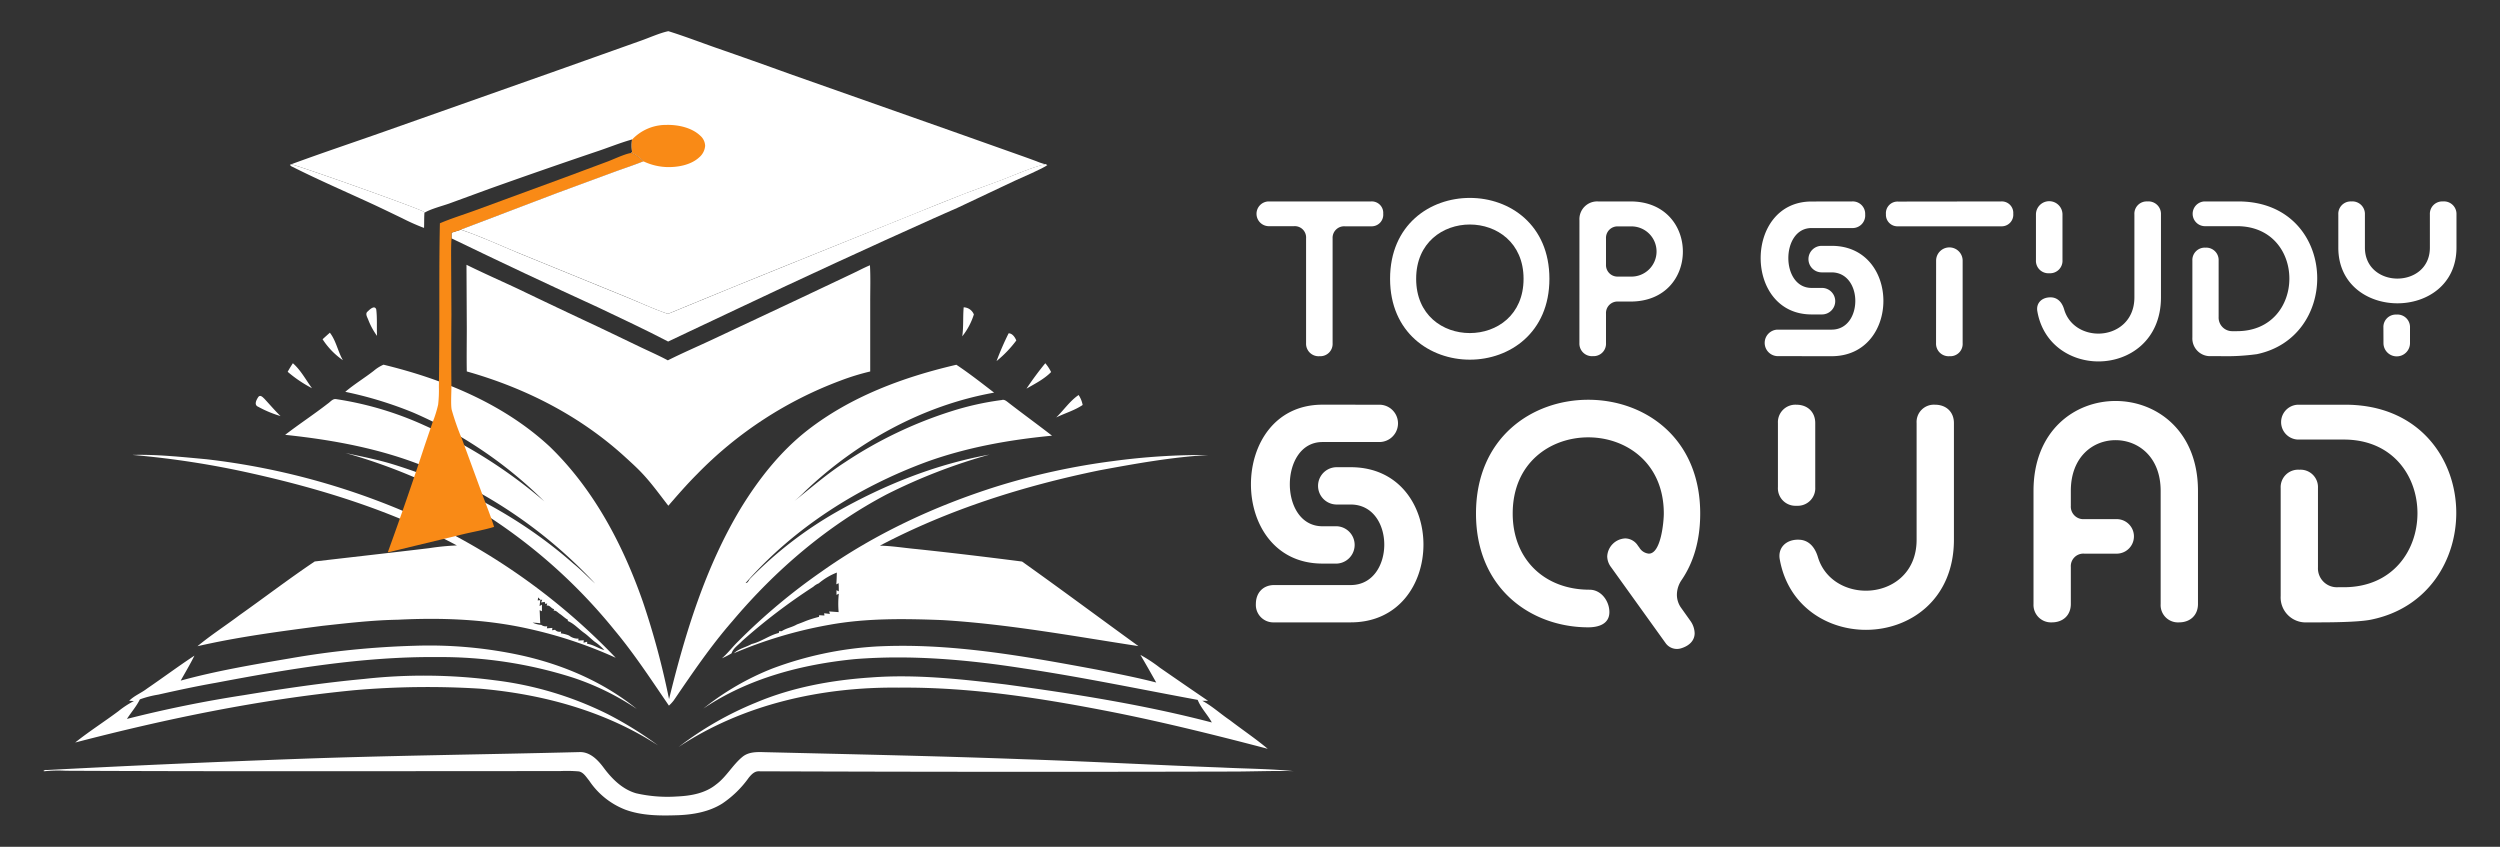
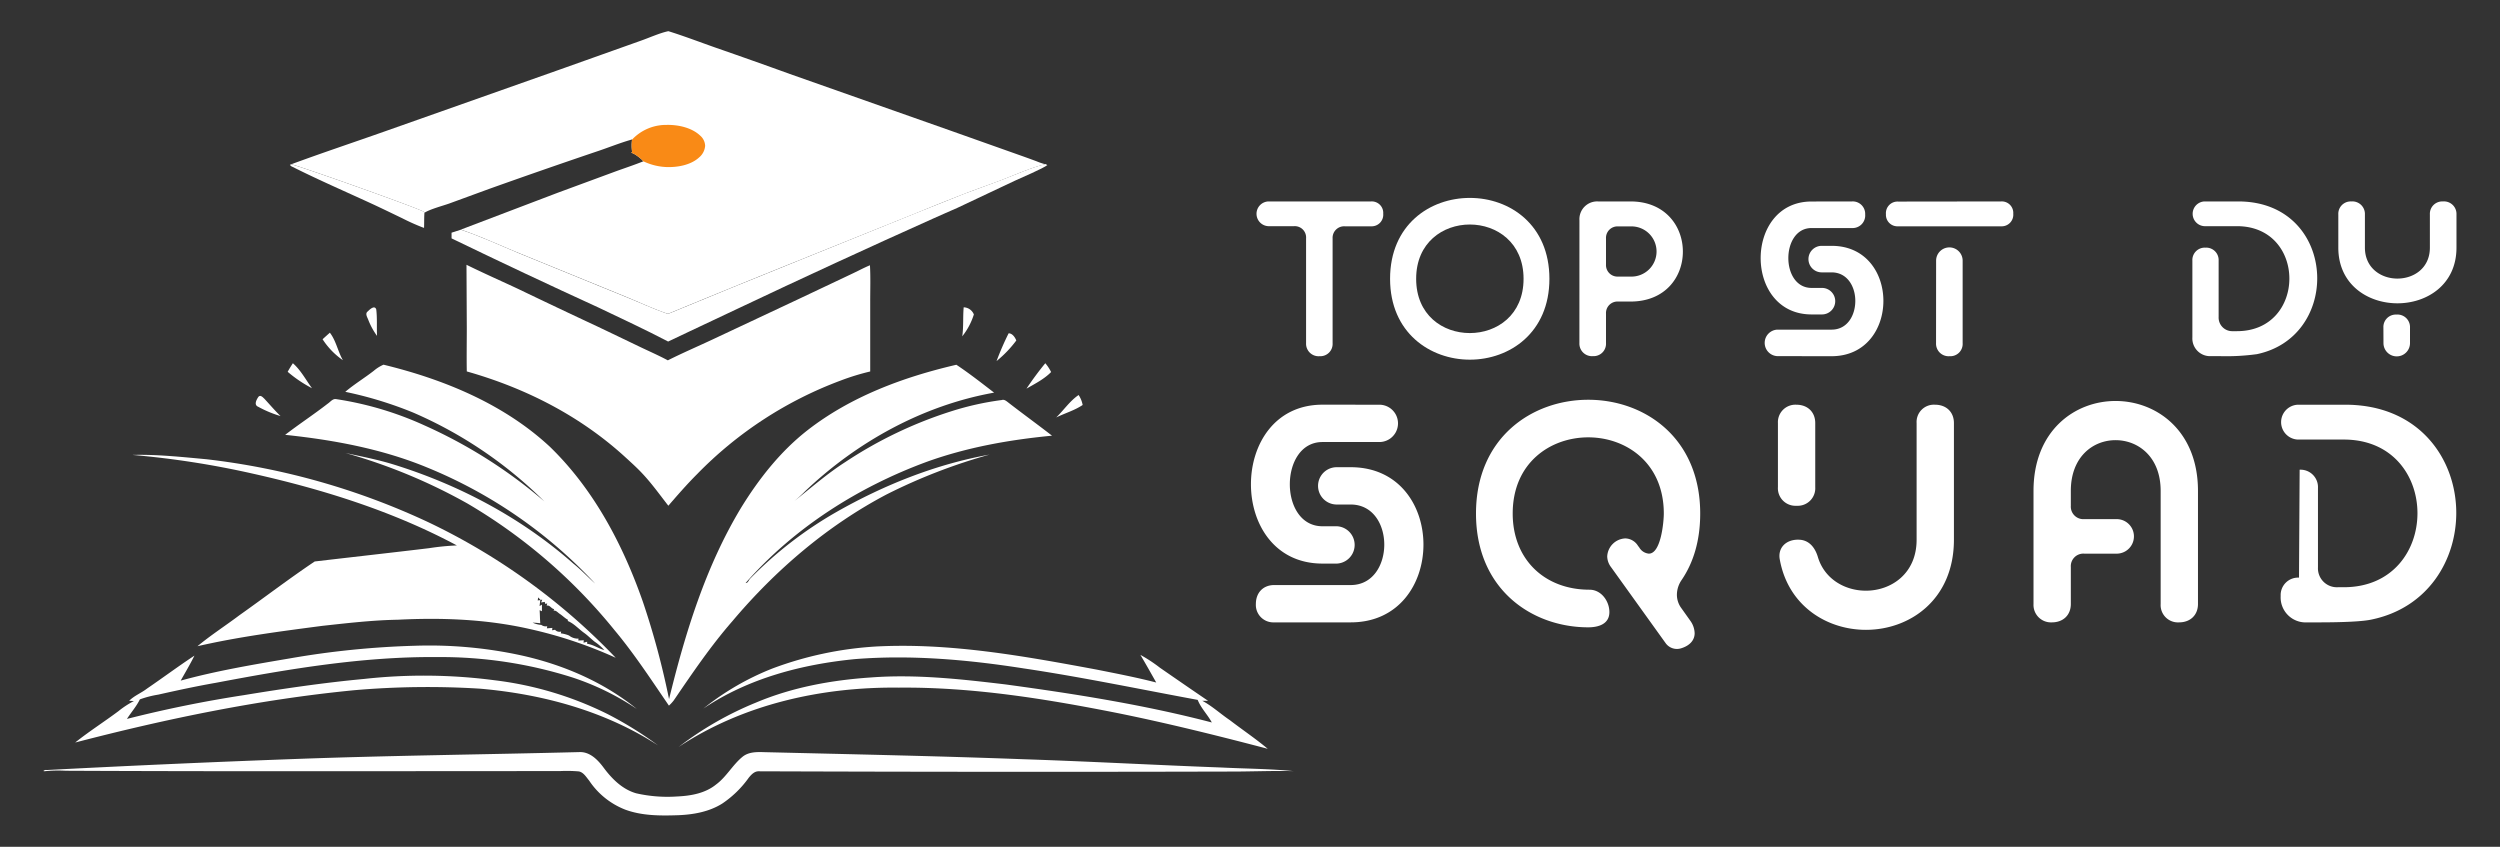
<svg xmlns="http://www.w3.org/2000/svg" id="Layer_1" data-name="Layer 1" viewBox="0 0 736.94 249.61">
  <rect x="0" y="0" width="736.94" height="249.61" fill="#333333" stroke="none" />
  <defs>
    <style>.cls-1{fill:#fff;}.cls-2{fill:#f98a16;}</style>
  </defs>
  <path class="cls-1" d="M404.16,59.38A3.38,3.38,0,0,1,407.74,63a3.42,3.42,0,0,1-3.58,3.71h-7.75a3.4,3.4,0,0,0-3.59,3.59v30.88A3.62,3.62,0,0,1,389,105a3.69,3.69,0,0,1-4-3.84V70.26a3.34,3.34,0,0,0-3.52-3.59h-7.63a3.65,3.65,0,0,1,0-7.29Z" />
  <path class="cls-1" d="M456.73,82.18c0,15.9-11.73,23.84-23.45,23.84s-23.52-7.94-23.52-23.84,11.72-23.84,23.52-23.84S456.73,66.29,456.73,82.18Zm-7.62,0c0-10.69-7.95-16-15.83-16s-15.83,5.27-15.83,16,7.88,16,15.83,16S449.11,92.87,449.11,82.18Z" />
  <path class="cls-1" d="M465.58,64.91a5.23,5.23,0,0,1,5.54-5.53h9.51c10.3,0,15.44,7.36,15.44,14.79s-5.14,14.72-15.44,14.72H477a3.39,3.39,0,0,0-3.59,3.58v8.67a3.65,3.65,0,0,1-3.84,3.84,3.7,3.7,0,0,1-4-3.84ZM477,66.74a3.39,3.39,0,0,0-3.59,3.58V78A3.39,3.39,0,0,0,477,81.53h3.64a7.4,7.4,0,1,0,0-14.79Z" />
  <path class="cls-1" d="M545.9,59.38a3.67,3.67,0,0,1,3.91,3.84,3.71,3.71,0,0,1-3.91,4H534c-4.56,0-6.84,4.43-6.84,8.86s2.28,8.79,6.84,8.79h3.07a3.91,3.91,0,0,1,0,7.82H534c-10,0-15-8.27-15-16.61s5-16.68,15-16.68Zm-22,45.6a3.91,3.91,0,0,1,0-7.81h16c4.69,0,7-4.24,7-8.47s-2.35-8.41-7-8.41H537a3.91,3.91,0,1,1,0-7.82h2.93c10.16,0,15.25,8.08,15.25,16.23S550.07,105,539.91,105Z" />
  <path class="cls-1" d="M589.88,59.38A3.38,3.38,0,0,1,593.46,63a3.42,3.42,0,0,1-3.58,3.71H559.52a3.39,3.39,0,0,1-3.59-3.58,3.42,3.42,0,0,1,3.59-3.71ZM570.72,76.84a3.91,3.91,0,0,1,7.82,0v24.3A3.62,3.62,0,0,1,574.7,105a3.7,3.7,0,0,1-4-3.84Z" />
-   <path class="cls-1" d="M604,80.55a3.67,3.67,0,0,1-3.85-3.91V63.22a3.91,3.91,0,0,1,7.82,0V76.64a3.67,3.67,0,0,1-3.85,3.91Zm.45,7.1c1.89,0,3.32,1.24,4,3.52,1.37,4.76,5.73,7.17,10.1,7.17,5.27,0,10.62-3.58,10.62-10.69V63.22A3.62,3.62,0,0,1,633,59.38a3.69,3.69,0,0,1,4,3.84V87.65c0,12.58-9.25,18.89-18.43,18.89-8.15,0-16.29-5-18-14.72-.45-2.34,1.17-4.17,3.85-4.17Z" />
  <path class="cls-1" d="M650.19,73A3.66,3.66,0,0,1,654,76.84V93.45a4,4,0,0,0,4.17,4.17h1.24c10.29,0,15.44-7.75,15.44-15.5s-5.15-15.45-15.44-15.45H649.8a3.65,3.65,0,0,1,0-7.29h10c15.51,0,23.26,11.33,23.26,22.67,0,9.9-5.93,19.87-17.79,22.35a66.65,66.65,0,0,1-11,.58h-2.47a5.23,5.23,0,0,1-5.54-5.53V76.84A3.65,3.65,0,0,1,650.06,73Z" />
  <path class="cls-1" d="M689.28,63.22a3.65,3.65,0,0,1,3.84-3.84,3.7,3.7,0,0,1,4,3.84V73c0,6,4.75,9.12,9.57,9.12s9.58-3.07,9.58-9.12V63.22a3.65,3.65,0,0,1,3.84-3.84,3.69,3.69,0,0,1,4,3.84V73c0,10.94-8.73,16.41-17.4,16.41S689.28,83.94,689.28,73Zm13.29,33.36a3.66,3.66,0,0,1,3.84-3.85,3.7,3.7,0,0,1,4,3.85v4.56a3.91,3.91,0,0,1-7.82,0Z" />
  <path class="cls-1" d="M406.6,119.3a5.5,5.5,0,1,1,0,11H389.83c-6.42,0-9.62,6.23-9.62,12.46s3.2,12.37,9.62,12.37h4.31a5.51,5.51,0,0,1,0,11h-4.31c-14.11,0-21.08-11.65-21.08-23.38s7-23.46,21.08-23.46Zm-31,64.16a5.15,5.15,0,0,1-5.4-5.41c0-3.39,2.2-5.59,5.4-5.59h22.55c6.6,0,9.9-6,9.9-11.92s-3.3-11.82-9.9-11.82h-4.12a5.5,5.5,0,0,1,0-11h4.12c14.3,0,21.45,11.37,21.45,22.82s-7.15,22.92-21.45,22.92Z" />
  <path class="cls-1" d="M494.31,175.3a6.66,6.66,0,0,0,1.1,3.67l2.93,4.12a6.57,6.57,0,0,1,1.2,3.57c0,1.93-1.29,3.58-3.85,4.4A4.1,4.1,0,0,1,491,189.6l-16.13-22.46a5.38,5.38,0,0,1-1.1-3.11,5.58,5.58,0,0,1,5.32-5.32,4.52,4.52,0,0,1,3.76,2.2l.36.46a3.65,3.65,0,0,0,2.84,1.83c3.58,0,4.4-9.44,4.4-11.82,0-15-11.18-22.46-22.27-22.46s-22.27,7.43-22.27,22.46c0,13.47,9.35,22.45,22.64,22.45,3.48,0,5.86,3.39,5.86,6.6,0,3.58-3.3,4.49-6.23,4.49-16.59,0-33.09-11.18-33.09-33.54s16.5-33.54,33.09-33.54,33,11.18,33,33.54c0,8-2,14.48-5.49,19.61A7.72,7.72,0,0,0,494.31,175.3Z" />
  <path class="cls-1" d="M529.5,149.09a5.17,5.17,0,0,1-5.41-5.5V124.71a5.15,5.15,0,0,1,5.41-5.41c3.39,0,5.59,2.2,5.59,5.41v18.88a5.17,5.17,0,0,1-5.41,5.5Zm.64,10c2.66,0,4.67,1.74,5.68,4.95,1.93,6.69,8.07,10.08,14.21,10.08,7.42,0,14.94-5,14.94-15V124.71a5.1,5.1,0,0,1,5.41-5.41c3.39,0,5.59,2.2,5.59,5.41v34.37c0,17.68-13,26.58-25.94,26.58-11.46,0-22.91-7-25.39-20.72-.64-3.3,1.65-5.86,5.41-5.86Z" />
  <path class="cls-1" d="M610.43,149.09a3.7,3.7,0,0,0,3.94,3.94h9.8a5.09,5.09,0,0,1,0,10.17h-9.8a3.7,3.7,0,0,0-3.94,3.94v10.91c0,3.21-2.2,5.41-5.6,5.41a5.15,5.15,0,0,1-5.4-5.41V144.69c0-17.69,12.09-26.49,24.19-26.49s24.29,8.8,24.29,26.49v33.36c0,3.21-2.2,5.41-5.59,5.41a5.1,5.1,0,0,1-5.41-5.41V144.69c0-10-6.6-14.94-13.29-14.94s-13.19,4.95-13.19,14.94Z" />
-   <path class="cls-1" d="M677.88,138.46a5.14,5.14,0,0,1,5.4,5.4v23.38a5.58,5.58,0,0,0,5.87,5.86h1.74c14.48,0,21.72-10.91,21.72-21.81s-7.24-21.72-21.72-21.72H677.33a5.14,5.14,0,0,1,0-10.27h14c21.81,0,32.72,16,32.72,31.9,0,13.93-8.34,28-25,31.43-2.48.55-8.07.83-15.49.83h-3.48a7.36,7.36,0,0,1-7.79-7.79V143.86a5.14,5.14,0,0,1,5.4-5.4Z" />
+   <path class="cls-1" d="M677.88,138.46a5.14,5.14,0,0,1,5.4,5.4v23.38a5.58,5.58,0,0,0,5.87,5.86h1.74c14.48,0,21.72-10.91,21.72-21.81s-7.24-21.72-21.72-21.72H677.33a5.14,5.14,0,0,1,0-10.27h14c21.81,0,32.72,16,32.72,31.9,0,13.93-8.34,28-25,31.43-2.48.55-8.07.83-15.49.83h-3.48a7.36,7.36,0,0,1-7.79-7.79a5.14,5.14,0,0,1,5.4-5.4Z" />
  <path class="cls-1" d="M108.44,91.77c.57-.58,2-1.91,2.47-.56.31,2.58.11,5.2.23,7.8a20.36,20.36,0,0,1-2.6-4.79C108.24,93.46,107.54,92.4,108.44,91.77Z" />
  <path class="cls-1" d="M284.07,90.59a3.33,3.33,0,0,1,3,2.1,19.73,19.73,0,0,1-3.42,6.45C284.06,96.3,283.82,93.44,284.07,90.59Z" />
  <path class="cls-1" d="M95.09,100c.71-.65,1.43-1.3,2.15-1.93,1.84,2.38,2.34,5.51,3.84,8.11A22,22,0,0,1,95.09,100Z" />
  <path class="cls-1" d="M293.76,106.43a84.92,84.92,0,0,1,3.56-8.18c1.1,0,1.9,1.18,2.26,2.12A33.72,33.72,0,0,1,293.76,106.43Z" />
  <path class="cls-1" d="M84.8,109.6c.47-.87,1-1.71,1.53-2.53,2.36,2.06,3.81,4.89,5.64,7.37A38.08,38.08,0,0,1,84.8,109.6Z" />
  <path class="cls-1" d="M110.17,109.31a11.65,11.65,0,0,1,2.88-1.81c17.8,4.33,35.46,11.57,49.05,24.2,12.93,12.53,21.53,28.87,27.42,45.73a234.3,234.3,0,0,1,7.7,28.66C202,186.54,208,167,218.45,149.68c5.25-8.53,11.55-16.55,19.46-22.76,12.79-10,28.36-15.77,44-19.4,3.84,2.55,7.47,5.41,11.13,8.22-21,3.75-40.43,14.49-55.81,29.16-1,1-2,1.91-3.06,2.8,4.94-3.93,9.71-8.11,15.05-11.53a124.6,124.6,0,0,1,31.15-14.92,85,85,0,0,1,14.93-3.33c.7-.24,1.29.25,1.81.65,4.29,3.34,8.7,6.52,13,9.86-12.54,1.2-25.06,3.42-36.94,7.71-20.26,7.47-39.09,19.45-53.39,35.73.77,0,.92-.93,1.41-1.37A116.28,116.28,0,0,1,246.43,151c14.05-8,29.31-14.13,45.28-17a166,166,0,0,0-30.33,11.73c-17.51,9.21-32.79,22.31-45.5,37.39-6.39,7.32-11.83,15.37-17.3,23.38a11.06,11.06,0,0,1-1.4,1.5c-5.16-7.53-10.15-15.2-16-22.2a159.71,159.71,0,0,0-43.36-37.36,163.92,163.92,0,0,0-36-14.91c4.62,1,9.3,1.9,13.84,3.28,19.5,6,38,15.77,53.32,29.3,2.27,1.82,4.27,3.95,6.44,5.9A139.72,139.72,0,0,0,126,137.84c-13.32-5.51-27.65-8.16-41.94-9.66,4.11-3.17,8.44-6,12.56-9.2.78-.51,1.47-1.55,2.53-1.32a98,98,0,0,1,26,7.75,145,145,0,0,1,35.31,22.39,125.33,125.33,0,0,0-38.68-26.19,114.12,114.12,0,0,0-20-6.11C104.43,113.25,107.42,111.45,110.17,109.31Z" />
  <path class="cls-1" d="M302.58,114.57a92.48,92.48,0,0,1,5.55-7.5,12.43,12.43,0,0,1,1.71,2.6C307.77,111.78,305.1,113.1,302.58,114.57Z" />
  <path class="cls-1" d="M76.16,117c.61-.73,1.34.14,1.79.56,1.57,1.7,3.07,3.46,4.74,5.09a33,33,0,0,1-6.55-2.73C74.75,119.36,75.61,117.82,76.16,117Z" />
  <path class="cls-1" d="M311.34,123.06c2.25-2.16,4-4.85,6.61-6.62a7.86,7.86,0,0,1,1.19,2.94C316.74,121,313.92,121.79,311.34,123.06Z" />
  <path class="cls-1" d="M39,134.1c7.31-.19,14.58.61,21.84,1.27A211.08,211.08,0,0,1,126.39,154a188.29,188.29,0,0,1,55.11,39.9,128.87,128.87,0,0,0-25.66-8.55c-12.63-2.84-25.67-3.32-38.55-2.67-7.46.13-14.89,1-22.3,1.81-12.31,1.62-24.66,3.21-36.78,6,3.94-3.27,8.27-6.05,12.36-9.13,7.42-5.25,14.66-10.79,22.2-15.85,11.23-1.32,22.48-2.57,33.71-3.92a72.78,72.78,0,0,1,8.19-.81c-18.84-10.08-39.41-16.51-60.19-21.17A263.25,263.25,0,0,0,39,134.1Zm119.63,42c0,.22-.1.67-.13.89l.77-.09c-.08.58-.15,1.17-.22,1.76l.7-.42c0,.64,0,1.29,0,1.94l-.68-.31c.09,1.28.09,2.56.19,3.85-.75-.09-1.51-.16-2.26-.18a7.4,7.4,0,0,0,2.57.67,2.2,2.2,0,0,0,1.74.39l-.1.62,1.61-.13-.07.71.86-.16a1.7,1.7,0,0,0,1.8.52l-.09.54a9.38,9.38,0,0,1,2.43.64,4.12,4.12,0,0,0,2.79.91l-.07.56,1.62-.07-.08.72,1.07-.3,0,.61c1.79.25,3.32,1.37,5.06,1.87a14.91,14.91,0,0,0-2.88-2.5c-1.05-.83-2-1.82-3.06-2.57-1.63-1.15-3-2.78-4.85-3.52l.08-.34c-.91-.48-1.63-1.25-2.49-1.8-.55-.38-1-1-1.76-.92l.17-.45c-.87-.09-1.25-1.27-2.2-1l.16-.66-.6.13-.13-.59-1.07.17.33-.83-.49.08Z" />
-   <path class="cls-1" d="M328.22,135.9a196.36,196.36,0,0,1,27.83-1.77c-10.71.63-21.31,2.54-31.85,4.49-22.43,4.59-44.53,11.55-64.84,22.23,3.61.07,7.17.67,10.76,1,10.4,1.1,20.79,2.35,31.16,3.68,11.51,8.19,22.86,16.64,34.31,24.93-19.19-2.94-38.35-6.5-57.77-7.67-11.16-.43-22.44-.61-33.47,1.41a128.44,128.44,0,0,0-28,8.36c1.43-1.38,3.52-1.74,5.22-2.72,2.83-.67,5.23-2.59,8-3.26l.1-.52.77,0c1.36-.93,3.06-1.14,4.49-2q1.29-.46,2.58-1a33.84,33.84,0,0,1,3.9-1.22l.07-.49,1.54.09-.08-.67,1.69.2-.2-.73,2.78.2a28.25,28.25,0,0,1,.05-5.44l-.68.36,0-1.38.68.34c0-.6,0-1.81-.06-2.41l-.68.35c.1-1.17.13-2.32.16-3.48a18.94,18.94,0,0,0-5.34,3.18,5.07,5.07,0,0,0-1.59,1,172.67,172.67,0,0,0-21,16c-1.07,1.17-2.6,2.07-3.11,3.63a22.28,22.28,0,0,1-2.83,1.46c1.78-1.54,3.18-3.44,4.87-5.07a177.31,177.31,0,0,1,24.37-20.4c15.72-11.16,33.39-19.38,51.74-25.18A202.33,202.33,0,0,1,328.22,135.9Z" />
  <path class="cls-1" d="M85.26,194.11a255.31,255.31,0,0,1,37.11-3.76,127.54,127.54,0,0,1,30.87,2.75c12.45,2.7,24.53,7.83,34.47,15.88a77,77,0,0,0-19-9.29,128.34,128.34,0,0,0-39.74-6c-22-.19-43.77,3.5-65.32,7.58-5.69,1-11.32,2.21-17,3.49a29.56,29.56,0,0,0-5.42,1.4c-1,2.06-2.57,3.82-3.81,5.76q17-4.32,34.42-7c11.8-1.94,23.63-3.68,35.54-4.79a160.07,160.07,0,0,1,38.45.4,102.24,102.24,0,0,1,33.23,9.94,106.62,106.62,0,0,1,14.92,9.26C178.4,209.6,159.91,204.59,141.45,203a249.29,249.29,0,0,0-37.17.47c-27.76,2.71-55.16,8.39-82.12,15.41,4.08-3.27,8.53-6.09,12.73-9.23a26.78,26.78,0,0,1,4.58-3l-1.39-.08c1.51-1.52,3.56-2.28,5.24-3.58,4.7-3.21,9.27-6.61,14-9.73-1.25,2.51-2.68,4.93-4.06,7.37C63.77,197.75,74.53,195.93,85.26,194.11Z" />
  <path class="cls-1" d="M227.84,197a104.82,104.82,0,0,1,30.42-6.43c21.85-1.13,43.52,2.82,64.91,6.79,5.9,1.18,11.83,2.32,17.66,3.83-1.54-2.73-3.07-5.46-4.67-8.15a44.34,44.34,0,0,1,5.76,3.79c4.71,3.26,9.47,6.55,14.19,9.75h-1.7c2.93,1.57,5.39,3.87,8.14,5.72,3.7,2.84,7.58,5.44,11.15,8.43-14.73-3.87-29.53-7.55-44.46-10.57-21.18-4.2-42.65-7.66-64.3-7.46-22.65-.26-45.86,4.87-64.91,17.5a98.08,98.08,0,0,1,22.83-13.1c10.71-4.52,22.3-6.62,33.85-7.4,13.25-1,26.51.48,39.66,2.05,20.44,2.78,40.87,6,60.85,11.22-1.25-2.31-3.19-4.19-4.17-6.66-17.09-3.15-34.1-6.72-51.3-9.28-16.42-2.57-33.11-4.06-49.72-2.74-15.69,1.54-31.53,5.68-44.72,14.6A78.38,78.38,0,0,1,227.84,197Z" />
  <path class="cls-1" d="M87.86,223.7c27.62-1,55.26-1.29,82.88-2,3.06-.15,5.36,2.16,7.06,4.41,2.47,3.36,5.59,6.55,9.71,7.73a41.49,41.49,0,0,0,12.08.94c4-.18,8.27-.91,11.48-3.52,3.05-2.25,4.85-5.73,7.75-8.13,1.81-1.52,4.26-1.48,6.49-1.41,25.41.62,50.83,1.13,76.23,2.08,19.55.64,39.09,1.73,58.64,2.45,7,.35,14.11.37,21.12,1.06-6.52-.15-13,.16-19.56.13q-69,.18-138-.08c-1.3-.07-2.23.93-3,1.86a30.4,30.4,0,0,1-7.85,7.66c-3.84,2.41-8.41,3.23-12.87,3.42-5.27.18-10.71.21-15.72-1.64a22.66,22.66,0,0,1-10.64-8.57c-.84-1-1.62-2.4-3-2.69a40.85,40.85,0,0,0-5.64-.1c-48.55,0-97.11.14-145.67-.1a39.14,39.14,0,0,0-6.22.14c-.85,0,.38-.52.56-.35Q50.78,225.05,87.86,223.7Z" />
  <path class="cls-1" d="M125,67.18l-.53-.19a63,63,0,0,1-5.87-2.64c-2.7-1.3-5.4-2.61-8.11-3.88-8.06-3.74-16.32-7.29-24.25-11.28a1.5,1.5,0,0,1-.78-.61l.4-.16c3.31.82,38.06,13.15,39.06,14a1.89,1.89,0,0,1,.2.27C125,64.19,125.06,65.72,125,67.18Z" />
  <path class="cls-1" d="M196.9,92.53q19-7.87,38-15.52l36.78-14.88q6.24-2.52,12.5-5c3.59-1.37,7.22-2.62,10.81-4,4-1.51,9.16-3.85,13.21-4.77l.35.16,0,.11.23,0c-1.2,1-7.87,3.83-9.68,4.67l-16.95,8c-2.32,1.07-4.68,2-7,3.09q-29,13-57.66,26.58l-14.22,6.71c-2.11,1-4.25,2-6.32,3-6.71-3.52-13.63-6.72-20.48-10Q154.7,80.72,133.11,70.27V68.59l2.74-.88c5.82,1.93,11.59,4.63,17.28,7l31.19,12.74C188.48,89.12,192.65,91.1,196.9,92.53Z" />
-   <path class="cls-2" d="M129.67,65.82c3.39-1.46,7-2.55,10.47-3.83l26.44-9.71,12.67-4.72c1.75-.67,5.11-2.26,6.79-2.46.77,0,2.89,1.68,3.39,2.27a.67.67,0,0,1,.15.25c-2.71,1.07-5.5,2-8.24,3l-17,6.27-28.5,10.84-2.74.88v1.68c-.18,2.42-.11,4.92-.11,7.36L133.07,93q-.1,10.5,0,21c0,1.61-.23,5.39.08,6.79a75.12,75.12,0,0,0,3.08,8.75l5.91,16.11c1.19,3.21,2.48,6.4,3.51,9.66-2.83.89-6.19,1.45-9.12,2.16l-22.23,5.36Q120,147.16,125.2,131.3l2.33-6.84a34.13,34.13,0,0,0,1.62-5.18,35.66,35.66,0,0,0,.22-5.17q.07-4.73.09-9.45C129.59,91.71,129.38,78.76,129.67,65.82Z" />
  <path class="cls-1" d="M137.51,78.05c5.05,2.5,10.24,4.77,15.34,7.17q11.58,5.57,23.21,11c4.2,2,8.35,4,12.52,6,2.77,1.33,5.6,2.56,8.28,4,4.22-2.12,8.58-4,12.86-6l25.55-12,15.49-7.33c1.9-.88,3.75-1.89,5.68-2.7.21,3.58.07,7.23.08,10.81v20.5a69.72,69.72,0,0,0-8.69,2.67,115.35,115.35,0,0,0-42.31,27.56c-3,3-5.75,6.16-8.51,9.35-2.52-3.23-4.85-6.51-7.67-9.51-1.54-1.65-3.24-3.18-4.9-4.7-13.33-12.23-29.5-20.47-46.84-25.38-.08-4.25,0-8.51,0-12.76Z" />
  <path class="cls-1" d="M85.86,48.42c9.06-3.34,18.25-6.4,27.37-9.62l51.85-18.32,23.65-8.42c2.52-.87,5.75-2.35,8.29-2.87,4.65,1.45,9.25,3.21,13.85,4.83q11,3.82,22,7.8l47.42,16.72,20.49,7.27q2.37.84,4.72,1.71a17.35,17.35,0,0,0,2.66.9c-4.05.92-9.24,3.26-13.21,4.77-3.59,1.36-7.22,2.61-10.81,4q-6.27,2.44-12.5,5L234.9,77q-19,7.65-38,15.52c-4.25-1.43-8.42-3.41-12.58-5.11L153.13,74.68c-5.69-2.34-11.46-5-17.28-7l28.5-10.84,17-6.27c2.74-1,5.53-1.91,8.24-3a.67.67,0,0,0-.15-.25c-.5-.59-2.62-2.27-3.39-2.27a.63.63,0,0,0,.27-.33,13.23,13.23,0,0,1,0-3.61c-3.57,1-7,2.42-10.57,3.6q-15.86,5.37-31.63,11L132.4,60c-2,.71-5.63,1.65-7.28,2.72a1.89,1.89,0,0,0-.2-.27C123.92,61.57,89.17,49.24,85.86,48.42Z" />
  <path class="cls-2" d="M186.31,41.16a13.74,13.74,0,0,1,10.17-4.34c3.35-.08,7.41.77,9.92,3.16a4.17,4.17,0,0,1,1.46,3,4.94,4.94,0,0,1-1.77,3.42c-2.52,2.33-6.62,3-9.91,2.83a17.35,17.35,0,0,1-6.44-1.64l-.05.17,0-.16-.09,0a.67.67,0,0,0-.15-.25c-.5-.59-2.62-2.27-3.39-2.27a.63.63,0,0,0,.27-.33A13.23,13.23,0,0,1,186.31,41.16Z" />
</svg>